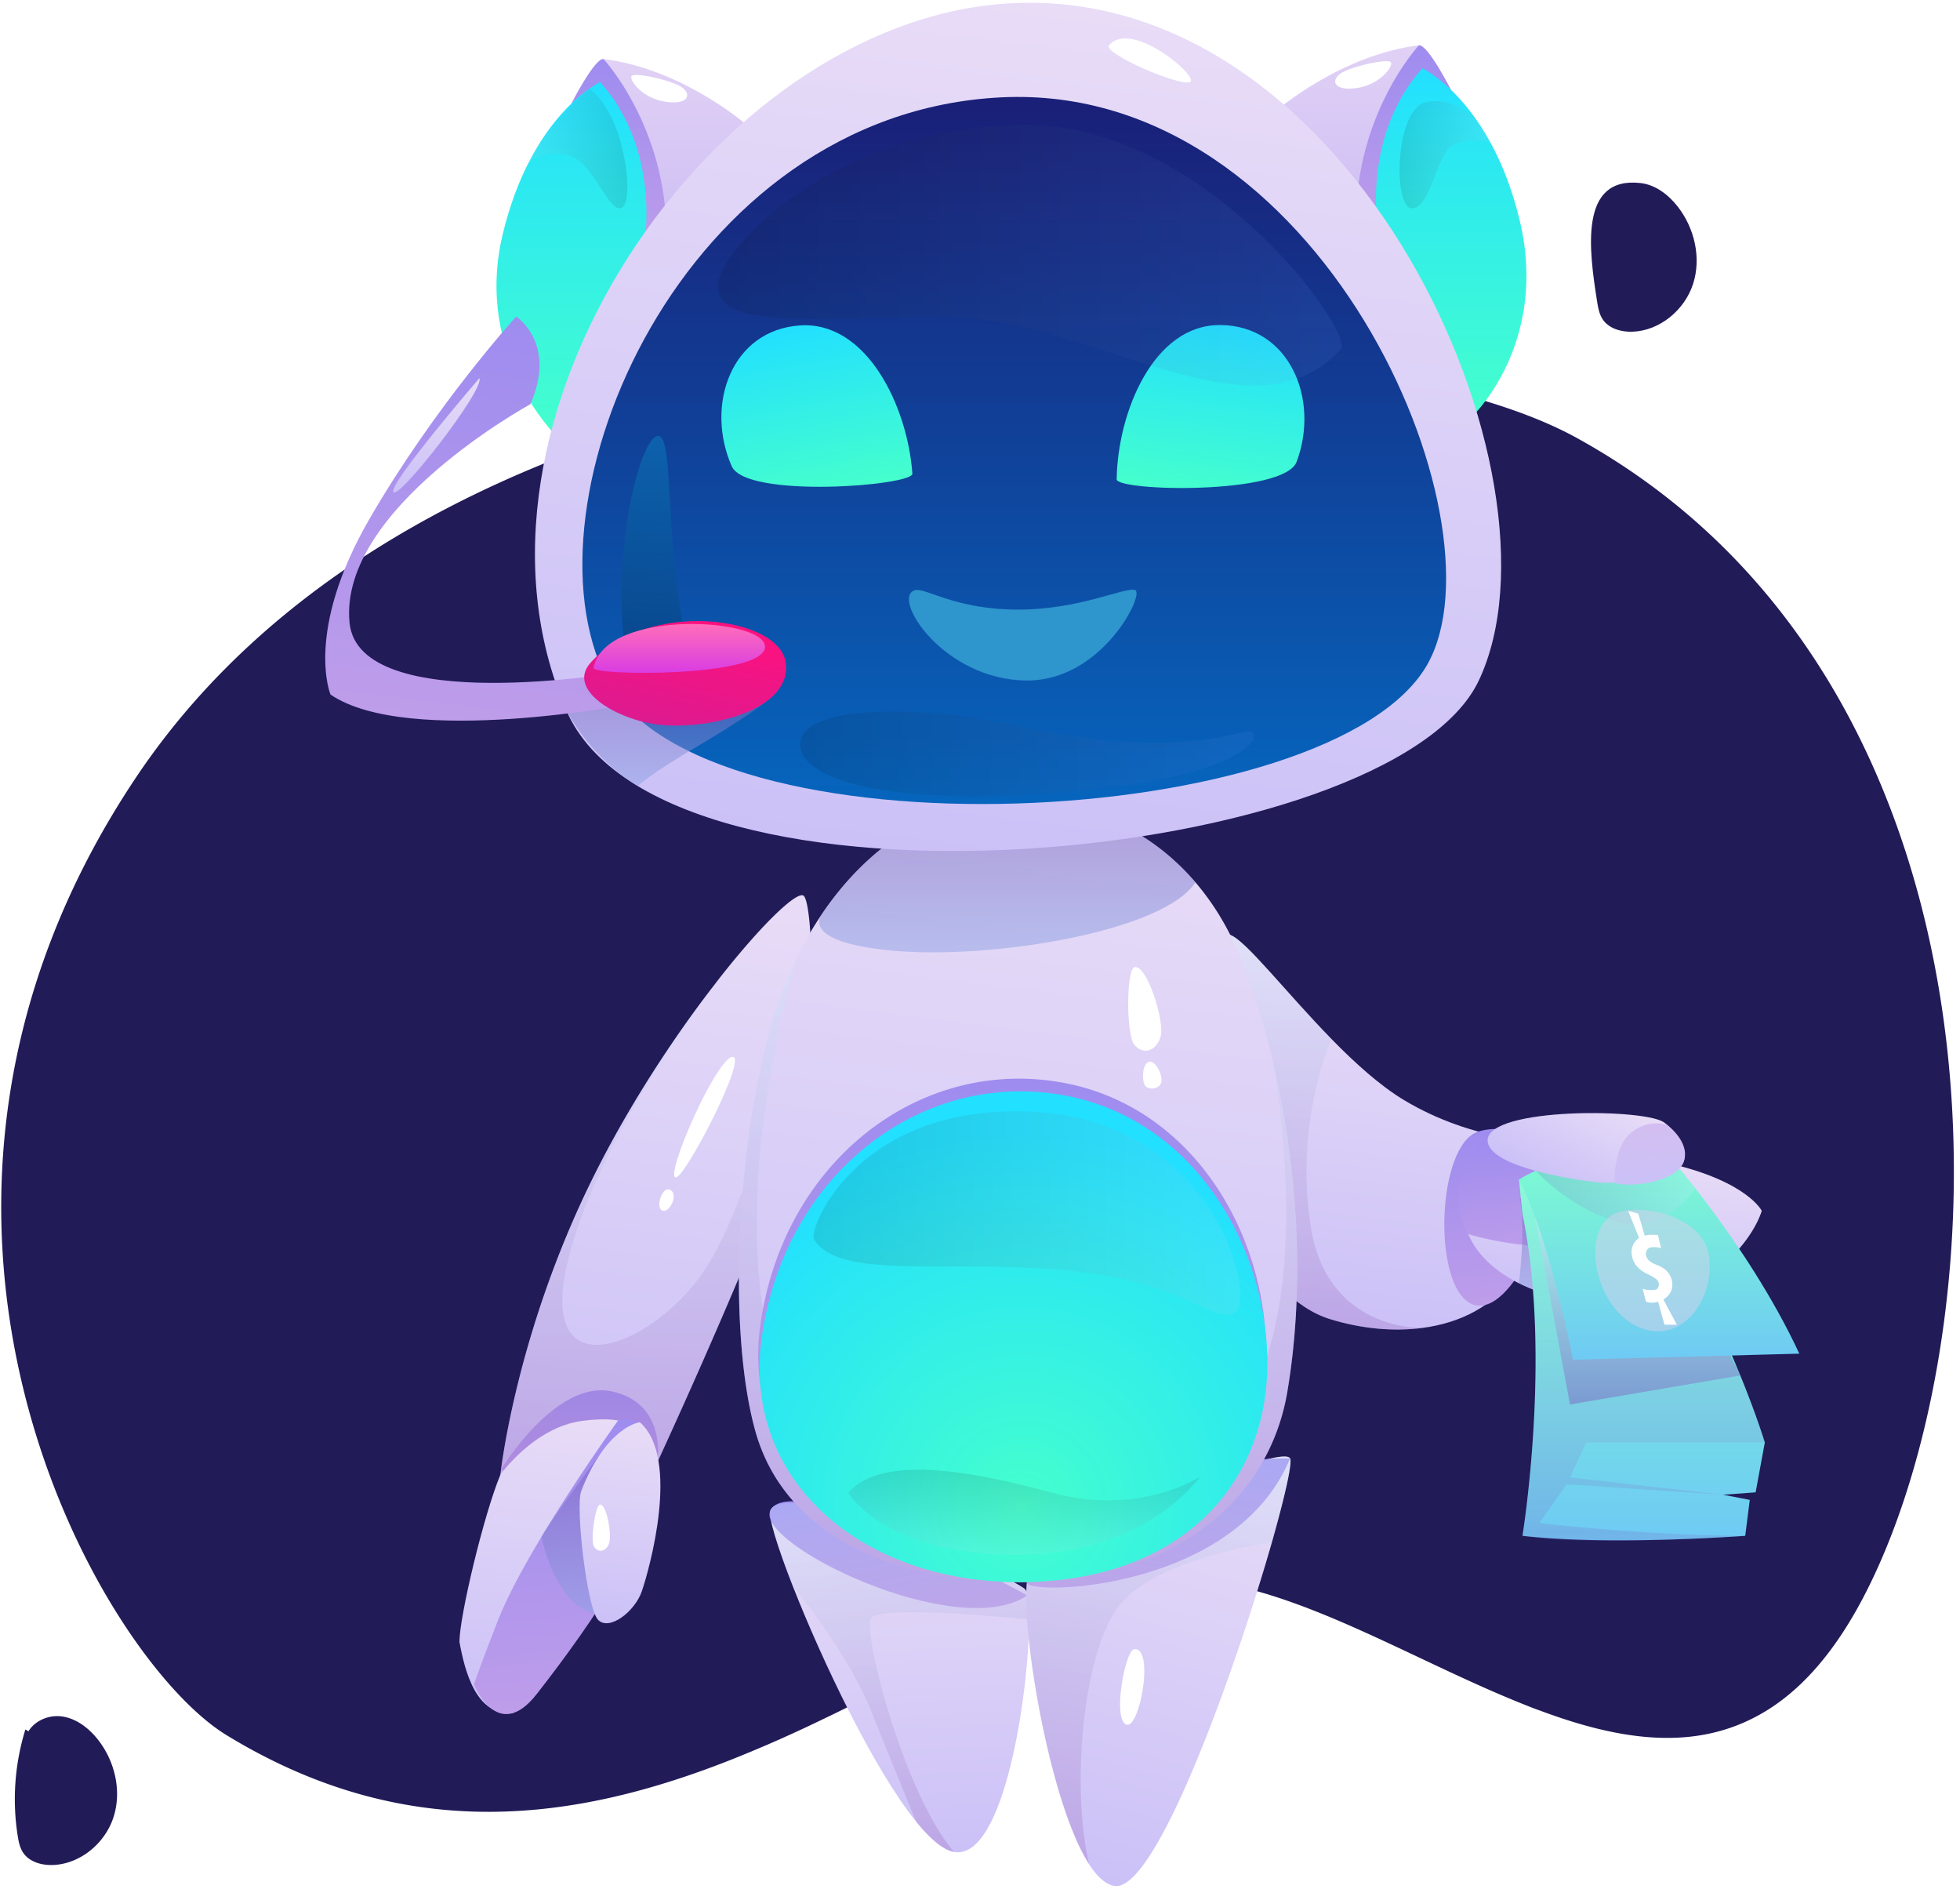
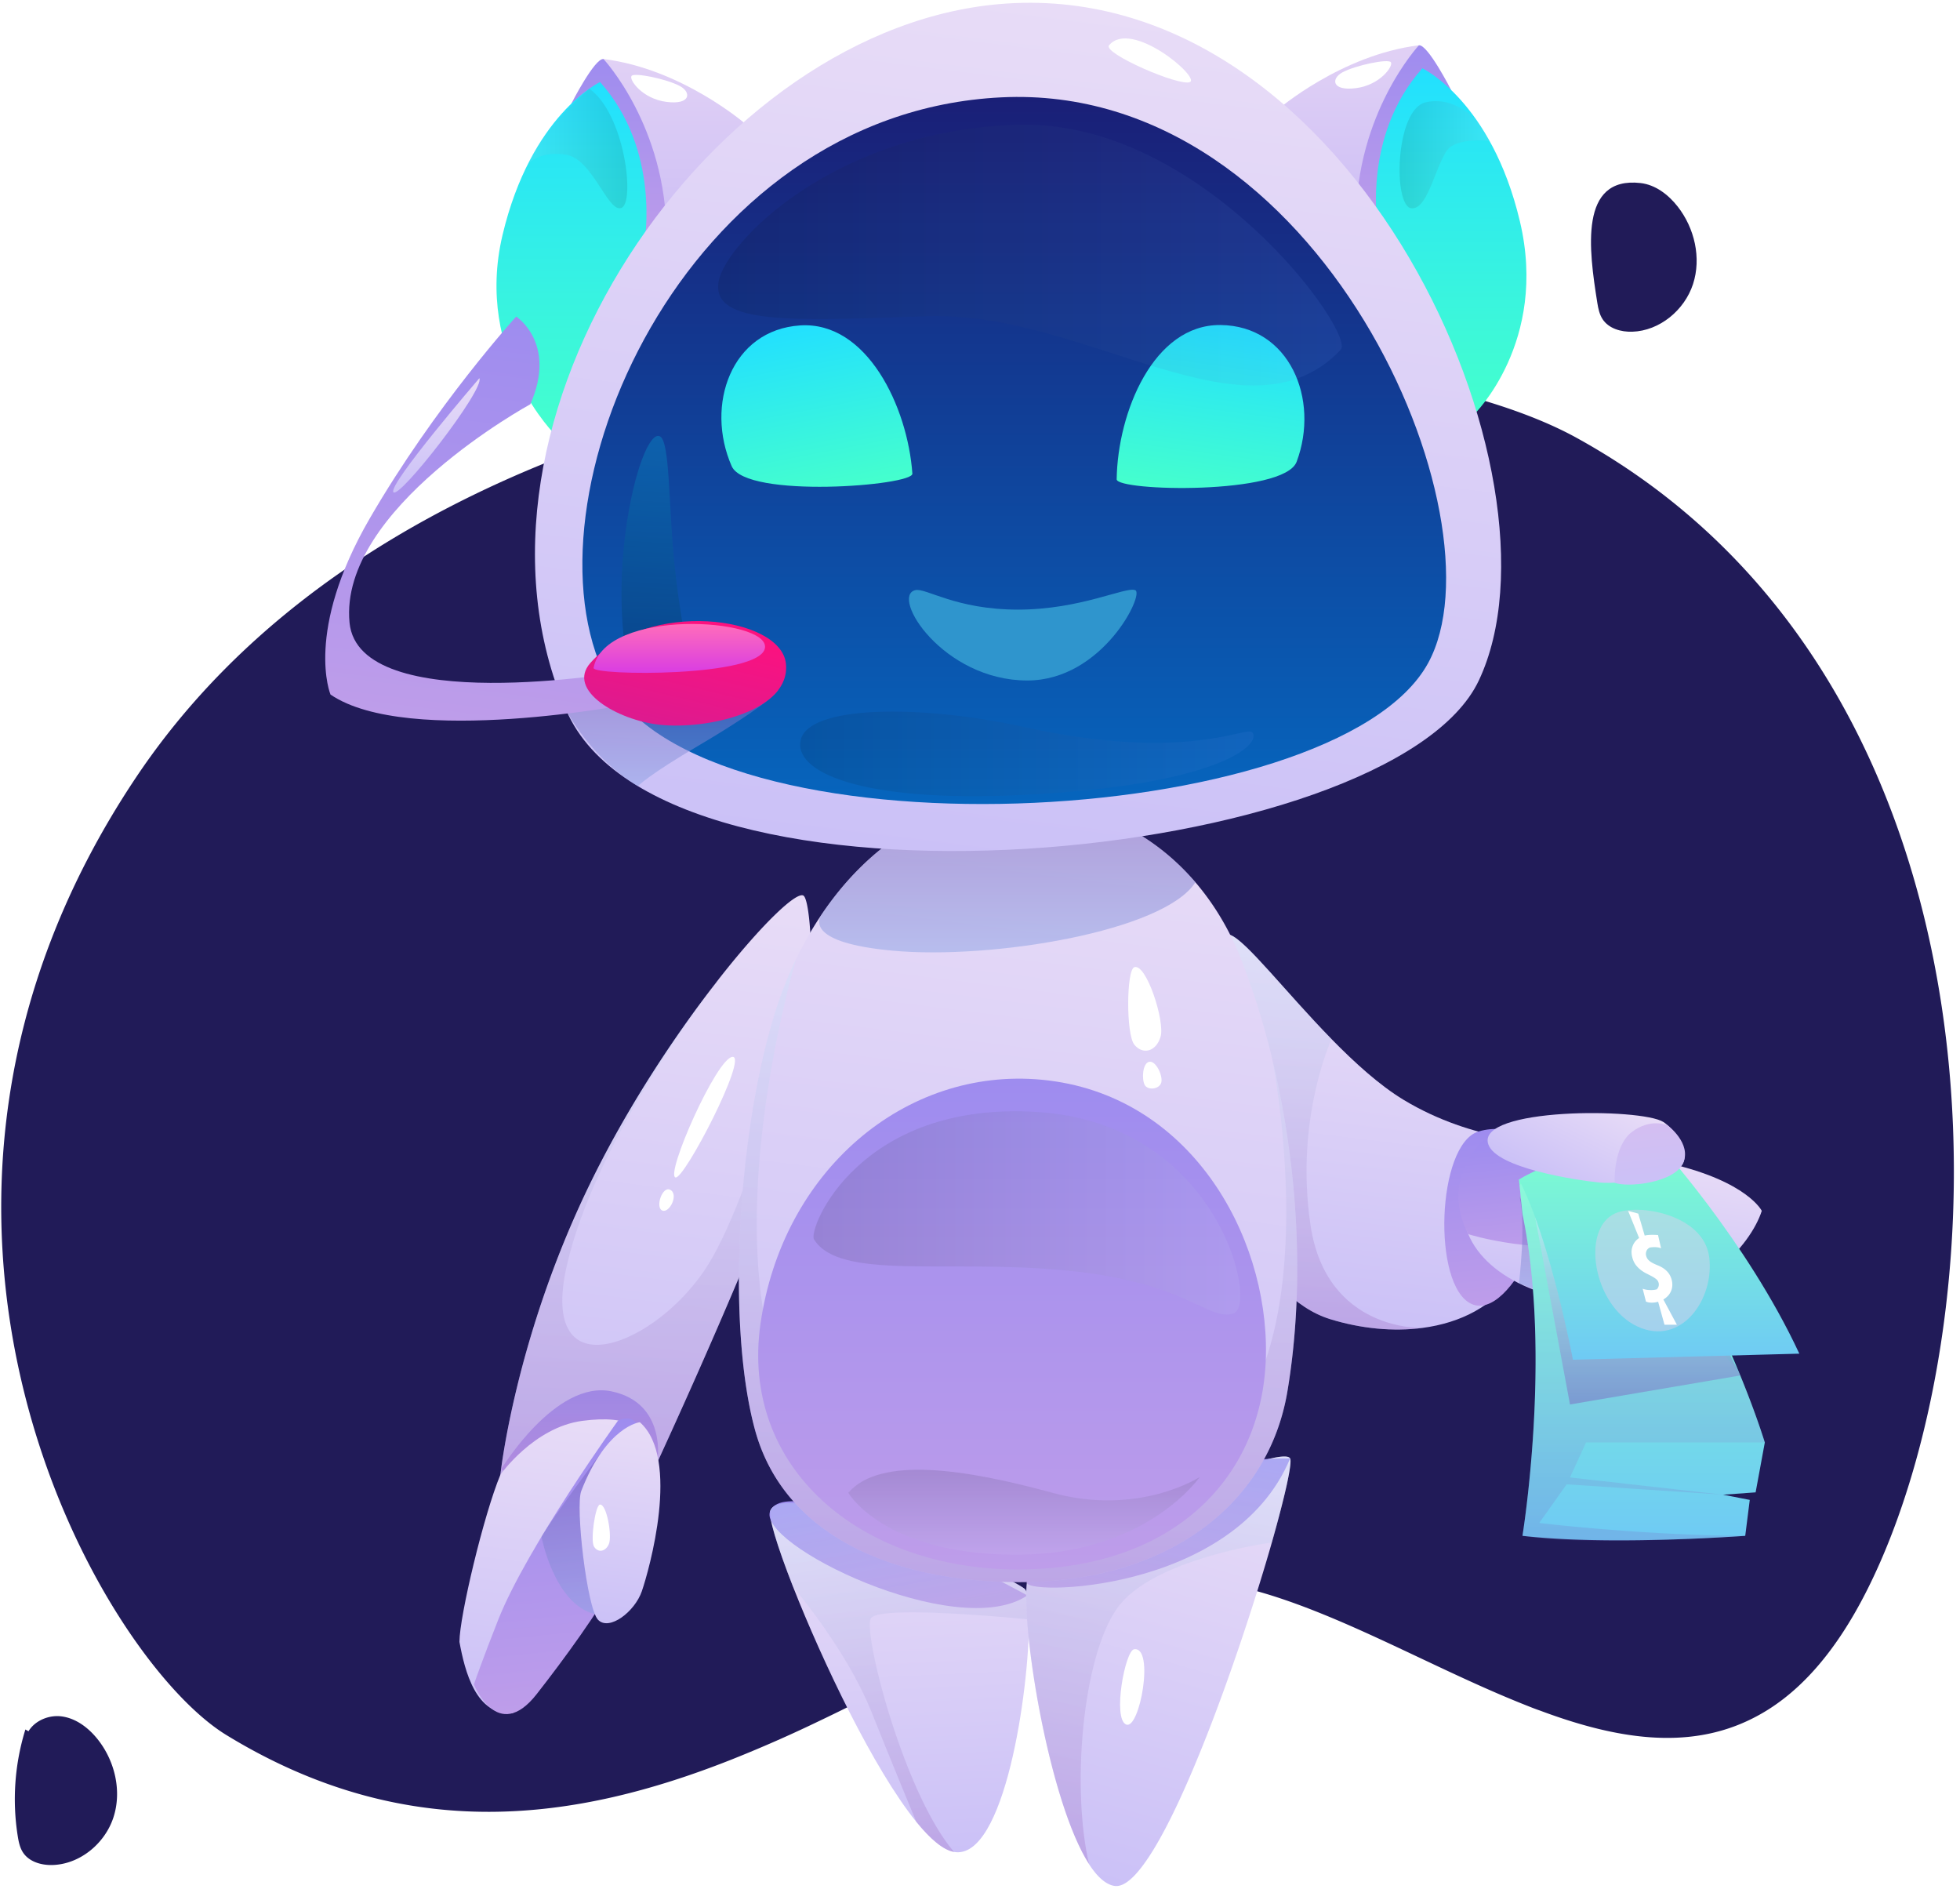
<svg xmlns="http://www.w3.org/2000/svg" preserveAspectRatio="xMidYMid meet" data-bbox="0.121 0.273 192.276 185.411" viewBox="0 0 193 186" height="186" width="193" data-type="ugc" role="presentation" aria-hidden="true" aria-labelledby="svgcid-4xvjyajccj82">
  <title id="svgcid-4xvjyajccj82" />
  <g>
    <path fill="#211B58" d="M183.844 156.556c-3.335 6.62-7.155 10.574-11.301 12.639-6.369 3.201-13.525 1.973-20.922-.794-.226-.075-.443-.159-.669-.243a110.196 110.196 0 0 1-3.034-1.237c-11.61-4.94-23.597-12.379-33.962-11.376-4.739.46-9.905 2.424-15.447 5.015-4.957 2.324-10.23 5.157-15.773 7.874-.986.485-1.98.961-2.984 1.438a131.905 131.905 0 0 1-7.849 3.41c-14.987 5.901-31.68 8.509-49.626-2.474-12.521-7.665-37.648-51.206-8.91-94.229C45.298 28.76 130.566 29.51 155.241 43.102c43.674 24.057 42.454 85.979 28.603 113.454z" />
    <path fill="#211B58" d="M157.286 29.81c.09.563.208 1.14.521 1.617.606.923 1.816 1.266 2.919 1.231 2.699-.086 5.149-2.123 5.985-4.69.836-2.569.154-5.508-1.512-7.634-.915-1.168-2.189-2.149-3.663-2.314-6.065-.679-5.083 6.571-4.25 11.79z" />
    <path fill="#211B58" d="M2.5 170.27a23.194 23.194 0 0 0-.753 10.495c.09.564.207 1.14.52 1.617.606.923 1.816 1.266 2.919 1.231 2.699-.086 5.15-2.123 5.985-4.691.836-2.568.154-5.507-1.512-7.633-.915-1.168-2.189-2.149-3.663-2.315-1.474-.165-3.112.7-3.465 2.141.278.384.988.282 1.147-.165l-1.179-.68z" />
    <path fill="url(&quot;#svgcid--5w3r2zscrl1a&quot;)" d="M152.241 112.417s0 8.161-3.281 13.256c-1.863 2.902-5.128 4.567-8.887 5.062-2.869.379-6.018.082-9.076-.857-7.073-2.176-11.714-13.19-14.212-24.03-2.498-10.84 3.504-14.113 4.353-13.808 1.566.569 5.482 5.663 9.983 10.263 2.292 2.341 4.732 4.55 7.089 5.977 6.999 4.22 14.031 4.137 14.031 4.137z" />
    <path fill="url(&quot;#svgcid-hcngks-55a153&quot;)" d="M140.073 130.735c-2.869.379-6.018.082-9.076-.857-7.073-2.176-11.714-13.19-14.212-24.03-2.498-10.84 3.504-14.113 4.353-13.808 1.566.569 5.482 5.663 9.983 10.263 0 0-3.635 7.774-2.077 18.309 1.566 10.527 11.029 10.123 11.029 10.123z" opacity=".3" />
    <path fill="url(&quot;#svgcid-eon1yh-behat6&quot;)" d="M101.329 159.438c.02 7.042-2.43 23.743-7.38 22.889-1.07-.182-2.348-1.273-3.722-2.967-4.176-5.147-9.262-15.818-12.133-23.134-1.564-3.987-2.478-6.982-2.223-7.537 1.544-3.44 23.61 6.469 25.045 7.751.269.246.412 1.358.413 2.998z" />
    <path fill="url(&quot;#svgcid-bnhszp-o0npiz&quot;)" d="M75.871 148.692c-1.688 3.236 18.37 13.064 25.291 8.38 0 0-23.048-12.681-25.29-8.38z" />
    <path fill="url(&quot;#svgcid--b6mfvphiry3y&quot;)" d="M85.748 159.337c-.784 1.408 3.234 17.193 8.2 22.99-1.069-.182-2.347-1.273-3.721-2.967a1023.76 1023.76 0 0 1-4.361-10.688c-2.05-5.149-5.863-10.134-7.771-12.446-1.564-3.987-2.478-6.982-2.223-7.537 1.544-3.44 23.609 6.469 25.045 7.751.269.246.412 1.359.413 2.999-.001-.001-14.796-1.502-15.582-.102z" opacity=".3" />
    <path fill="url(&quot;#svgcid--r8k40bfvlng&quot;)" d="M125.237 151.859c-.173.624-.367 1.269-.564 1.939-3.04 10.195-8.339 25.033-12.325 30.105-.951 1.219-1.83 1.873-2.582 1.771a1.787 1.787 0 0 1-.589-.184c-.668-.314-1.32-1.001-1.944-1.967l.001-.008c-3.882-6.035-6.677-22.949-6.109-27.775.069-.598.193-1.013.371-1.193 3.262-3.225 24.692-12.611 25.542-10.958.224.444-.51 3.725-1.801 8.27z" />
    <path fill="url(&quot;#svgcid-hjpn3zf93x6&quot;)" d="M101.127 155.736c-.823 1.366 20.324 1.264 25.91-12.146 0 0-18.157-.72-25.91 12.146z" />
    <path fill="#FFFFFF" d="M111.675 162.372c-.883.127-2.136 6.813-.791 7.406 1.345.593 2.831-7.699.791-7.406z" />
    <path fill="url(&quot;#svgcid-5am1nm30o63c&quot;)" d="M125.237 151.859s-11.804 1.563-15.252 6.503c-3.447 4.932-4.47 17.789-2.75 25.153-3.882-6.035-6.677-22.949-6.109-27.775.069-.598.193-1.013.371-1.193 3.262-3.225 24.692-12.611 25.542-10.958.223.444-.511 3.725-1.802 8.27z" opacity=".3" />
    <path fill="url(&quot;#svgcid-w873ost4ca93&quot;)" d="M79.884 95.35c-.025 6.026-.866 14.74-3.603 21.78-4.526 11.657-11.327 26.33-11.533 26.792l-.008.008c-4.155 2.531-9.126 2.399-12.29 1.937-1.922-.28-3.175-.684-3.175-.684s1.41-13.355 8.747-28.482c3.685-7.601 8.384-14.674 12.431-19.884.025-.025.041-.049.058-.074.041-.066.1-.132.148-.198.033-.041.058-.074.082-.107a.373.373 0 0 0 .074-.099l.107-.132c.008-.008.016-.016.016-.025l.016-.016c4.114-5.218 7.452-8.384 8.153-7.996.422.231.793 3.083.777 7.18z" />
    <path fill="url(&quot;#svgcid--gct3e9qgl1yp&quot;)" d="M49.337 144.661s5.351-8.827 10.87-7.681c5.52 1.146 4.53 6.951 4.53 6.951s-7.057 5.105-15.4.73z" />
    <path fill="url(&quot;#svgcid-9ht78l-7tfqrr&quot;)" d="M79.884 95.35c-.025 6.026-.866 14.74-3.603 21.78-4.526 11.657-11.327 26.33-11.533 26.792l-.008.008-12.29 1.937c-1.922-.28-3.175-.684-3.175-.684s1.41-13.355 8.747-28.482c3.685-7.601 8.384-14.674 12.431-19.884-2.316 3.058-12.01 16.372-14.616 27.682-2.968 12.868 9.002 7.914 13.9 0 4.887-7.914 9.998-29.149 9.998-29.149h.15z" opacity=".3" />
    <path fill="#FFFFFF" d="M66.507 115.92c-.975-.366 4.061-11.767 5.623-11.871 1.562-.104-4.79 12.183-5.623 11.871z" />
    <path fill="#FFFFFF" d="M65.997 117.136c-.769-.407-1.495 1.726-.792 2.038.703.312 1.662-1.577.792-2.038z" />
    <path fill="url(&quot;#svgcid--i9dxr1yq7bzh&quot;)" d="M125.81 10.794s6.255-5.396 13.909-6.334c0 0 2.344 1.146 5.051 9.58 2.707 8.435-2.291 25.095-2.291 25.095L125.81 10.794z" />
    <path fill="url(&quot;#svgcid-9vxxok-f44zre&quot;)" d="M139.719 4.46s-6.195 6.638-6.195 17.338l2.395 1.51 6.977-14.441c.001 0-2.314-4.533-3.177-4.407z" />
    <path fill="url(&quot;#svgcid--nwx8yf20sfn1&quot;)" d="M135.693 22.579s-1.647-9.137 4.366-15.854c0 0 6.794 3.202 9.606 15.073 2.812 11.871-4.507 18.997-4.507 18.997l-9.465-18.216z" />
    <path fill="#FFFFFF" d="M132.197 7.12c-1.156.624-1.063 1.87 1.329 1.558 2.393-.312 3.695-2.187 3.434-2.551-.259-.365-3.466.293-4.763.993z" />
    <path fill="url(&quot;#svgcid-dkdrks8ilzp&quot;)" d="M73.336 12.146S67.081 6.75 59.427 5.812c0 0-2.344 1.145-5.05 9.58-2.708 8.435 2.29 25.095 2.29 25.095l16.67-28.341z" />
    <path fill="url(&quot;#svgcid--d18zhg-lfob85&quot;)" d="M59.427 5.813s6.195 6.638 6.195 17.338l-2.395 1.51L56.25 10.22c-.001-.001 2.315-4.534 3.177-4.407z" />
    <path fill="url(&quot;#svgcid--8ru6ci-82c0ex&quot;)" d="M63.453 23.931s1.647-9.137-4.366-15.854c0 0-6.794 3.202-9.606 15.073-2.81 11.871 5.292 19.766 5.292 19.766l8.68-18.985z" />
    <path fill="#FFFFFF" d="M66.949 8.472c1.156.624 1.063 1.87-1.329 1.558-2.393-.312-3.695-2.187-3.434-2.551.259-.365 3.466.293 4.763.993z" />
    <path fill="url(&quot;#svgcid-5g7tyt916x4n&quot;)" d="M126.763 137.024c-1.904 11.244-11.97 18.738-26.404 18.738-12.563 0-23.206-4.682-26.017-14.995-2.81-10.305-1.723-29.364 2.028-41.235a38.532 38.532 0 0 1 2.02-5.103l.008-.016a34.969 34.969 0 0 1 2.374-4.18c.008-.008.008-.016.008-.016 4.583-6.9 11.294-11.409 18.878-11.409 7.897 0 13.94 3.248 18.054 8.054 1.912 2.234 3.413 4.806 4.484 7.543a75.157 75.157 0 0 1 3.1 9.934c0 .025.008.058.016.099 2.597 10.781 3.149 22.545 1.451 32.586z" />
    <path fill="url(&quot;#svgcid--htrpog-v58h66&quot;)" d="M126.763 137.024c-1.904 11.244-11.97 18.738-26.404 18.738-12.563 0-23.206-4.682-26.017-14.995-2.81-10.305-1.723-29.364 2.028-41.235a38.532 38.532 0 0 1 2.02-5.103l.008-.016s-7.6 25.201-1.525 41.251c6.076 16.05 34.384 15.712 43.963 5.045 9.117-10.148 4.905-33.989 4.476-36.272 2.597 10.782 3.149 22.546 1.451 32.587z" opacity=".3" />
    <path fill="url(&quot;#svgcid-vy4d1z-e2q07o&quot;)" d="M74.882 130.352c2.148-15.09 14.253-25.319 27.698-24.05 14.493 1.368 22.284 15.203 22.076 27.074-.208 11.871-8.885 21.138-24.435 21.138-15.55 0-27.348-10.05-25.339-24.162z" />
-     <path fill="url(&quot;#svgcid--9jj79ic9lbsc&quot;)" d="M75.018 131.601c2.148-15.09 14.253-25.319 27.699-24.05 14.493 1.368 22.284 15.203 22.076 27.074-.208 11.871-8.885 21.138-24.435 21.138-15.552.001-27.35-10.049-25.34-24.162z" />
    <path fill="url(&quot;#svgcid--ijyx0r5agpde&quot;)" d="M117.712 86.861c-3.075 4.823-20 7.63-29.782 6.737-8.516-.777-7.224-3.077-7.158-3.365.008-.008.008-.016.008-.016 4.583-6.9 11.294-11.409 18.878-11.409 7.898-.001 13.94 3.247 18.054 8.053z" opacity=".5" />
    <path fill="#FFFFFF" d="M111.696 95.221c-.786.26-.824 6.604 0 7.626.824 1.022 2.146.708 2.587-.786.44-1.494-1.397-7.233-2.587-6.84z" />
    <path fill="#FFFFFF" d="M113.149 104.537c-.656.156-.732 1.729-.429 2.28.303.55 1.444.432 1.629-.236.185-.668-.539-2.201-1.2-2.044z" />
    <path fill="url(&quot;#svgcid-1bcecza2c3ot&quot;)" d="M83.53 146.97s3.473 6.048 16.41 6.099c12.935.05 18.196-7.654 18.196-7.654s-5.968 3.89-14.503 1.555c-8.535-2.336-16.976-3.649-20.104 0z" opacity=".1" />
    <path fill="url(&quot;#svgcid--b5srh9w1xw3a&quot;)" d="M80.158 122.025c2.555 4.076 13.069 1.906 24.917 3.061s13.869 5.011 16.368 4.23c2.499-.781-1.449-18.616-19.151-19.826-17.702-1.21-22.77 11.522-22.134 12.535z" opacity=".1" />
    <path fill="url(&quot;#svgcid--7d9alr-xmk86x&quot;)" d="M55.763 69.94c9.58 22.101 81.289 15.21 89.857-2.946C154.992 47.136 133.444-1.94 99.081.351 70.051 2.286 43.448 41.529 55.763 69.94z" />
    <path fill="url(&quot;#svgcid-vmd1bcge3nq5&quot;)" d="M59.72 66.822c9.163 18.128 71.757 15.134 80.901-1.532 7.765-14.152-10.574-57.242-42.02-55.706-31.446 1.535-47.676 39.84-38.88 57.238z" />
    <path fill="url(&quot;#svgcid--z1oc1fya0u13&quot;)" d="M127.681 45.457c-1.234 3.304-17.741 2.915-17.723 1.729.097-6.595 3.626-15.246 10.215-15.187 6.805.061 9.805 7.309 7.508 13.458z" />
    <path fill="url(&quot;#svgcid--1h4em3f6fjbk&quot;)" d="M72.05 45.896c1.416 3.23 17.875 1.918 17.791.734-.466-6.579-4.473-15.02-11.049-14.592-6.79.442-9.38 7.847-6.743 13.858z" />
    <path fill="#2F95CD" d="M90.126 58.101c-2.484.598 2.707 8.894 11.038 8.894 7.393 0 11.558-8.52 10.621-8.894-.937-.374-5.373 1.917-11.538 1.917-6.164 0-9.08-2.168-10.12-1.917z" />
    <path fill="url(&quot;#svgcid-1jyih8-2enwb8&quot;)" d="M49.275 145.183s3.301-4.673 8.07-5.298c4.77-.625 6.48.697 7.395 4.045.915 3.348-5.85 15.541-14.253 24.731-3.625.301-4.72-4.154-5.246-7.013.001-2.505 2.396-12.535 4.034-16.465z" />
    <path fill="url(&quot;#svgcid-hsvcd-a4chj7&quot;)" d="M60.862 139.853s-8.952 12.426-11.79 19.582c-1.53 3.86-2.407 6.395-2.407 6.395s2.325 5.889 6.182.959c5.462-6.981 12.785-17.478 11.454-22.531-1.126-4.278-1.88-5.087-3.439-4.405z" />
    <path fill="url(&quot;#svgcid--ah3j6m338rj1&quot;)" d="M145.575 111.401c-4.1 1.279-4.581 15.199-.677 16.974 3.905 1.775 9.372-10.411 7.341-15.955 0 0-3.645-1.961-6.664-1.019z" />
    <path fill="url(&quot;#svgcid--fvu4s9y02o5s&quot;)" d="M145.939 113.02s-2.916 2.891-1.666 7.589 7.497 7.865 15.307 7.766c7.81-.1 12.808-5.737 13.901-9.166 0 0-1.406-2.882-9.059-4.656-5.203-1.205-12.183-2.133-12.183-2.133s-3.626-.536-6.3.6z" />
    <path fill="url(&quot;#svgcid--i7dtpwrjpbz&quot;)" d="M144.58 121.504s6.878 2.241 15.001.784c8.122-1.458 5.646-7.263 5.646-7.263s-3.98-1.999-7.625-2.731c-3.645-.731-11.546 0-11.546 0s-4.321 3.742-1.476 9.21z" />
    <path fill="url(&quot;#svgcid--i3yvx6-t9crxn&quot;)" d="M149.57 126.342s.726-5.789.058-8.566c0 0 2.299 6.033 2.611 9.619l-2.669-1.053z" opacity=".5" />
    <path fill="url(&quot;#svgcid-woltik-90m9z9&quot;)" d="M172.875 146.925l-3.207.231 2.63.511-.445 3.536s-.058.008-.173.016c-.041 0-.082 0-.132.008a208.8 208.8 0 0 1-3.982.223c-4.625.214-12.093.396-17.65-.247 0 0 2.91-17.798 0-31.68l-.289-2.861-.058-.536 11.483-1.237s5.985 9.95 10.313 20.527c.899 2.201 1.731 4.427 2.415 6.595l-.905 4.914z" />
    <path fill="url(&quot;#svgcid-879vz57zxzr9&quot;)" d="M171.366 135.417l-16.77 2.854-3.429-18.424 14.414 5.24c.001 0 5.123 8.671 5.785 10.33z" opacity=".5" />
    <path fill="url(&quot;#svgcid--iiu6mp-64ulba&quot;)" d="M151.565 149.942s10.379 1.228 20.288 1.261c0 0-.058.008-.173.016-.041 0-.082 0-.132.008a208.8 208.8 0 0 1-3.982.223c-5.045.247-13.28.495-17.65-.247 0 0 2.91-17.798 0-31.68l-.289-2.861.997-.626 19.117 17.237 1.624 2.143c.899 2.201 1.731 4.427 2.415 6.595h-17.6l-1.585 3.444 15.072 1.7-15.399-1.022-2.703 3.809z" opacity=".2" />
    <path fill="url(&quot;#svgcid-y01yrd-qjrta0&quot;)" d="M149.572 116.131s4.543-3.032 13.625-3.632c0 0 8.775 9.58 13.982 20.771l-22.295.597c-.001 0-2.206-11.788-5.312-17.736z" />
-     <path fill="url(&quot;#svgcid--yljy1h-970r8v&quot;)" d="M151.208 115.266s3.608 3.924 8.294 5.069 7.429-3.35 7.429-3.35l-1.624-2.065-14.099.346z" opacity=".2" />
    <path fill="url(&quot;#svgcid-31aiqi-tizz19&quot;)" d="M146.544 112.638c-1.173-3.615 15.09-3.568 17.252-2.174.963.62 2.599 2.761 1.925 4.07-.673 1.31-6.017 2.105-8.254 1.883-2.237-.223-10.153-1.405-10.923-3.779z" />
    <path fill="url(&quot;#svgcid-34gb2j-4hk6bp&quot;)" d="M158.991 116.438s-.165-3.559 1.683-4.979c1.849-1.42 3.531-.675 3.531-.675s2.424 1.802 1.516 3.75c-.908 1.948-5.524 2.408-6.73 1.904z" />
    <path fill="#D9D2EC" d="M159.031 119.466c-3.4 1.559-2.137 9.103 2.194 11.123 4.331 2.02 7.64-2.708 7.073-6.868-.567-4.161-6.997-5.295-9.267-4.255z" opacity=".5" />
    <path fill="#FFFFFF" d="M161.952 121.646c.175-.044.375-.068.597-.073a7.37 7.37 0 0 1 .716.019l.301 1.305a1.452 1.452 0 0 0-.391-.1 2.684 2.684 0 0 0-.712.023.625.625 0 0 0-.332.333.72.72 0 0 0-.023.523.877.877 0 0 0 .258.416c.117.105.253.195.402.271.15.076.314.149.49.22.176.071.346.159.512.266.164.107.319.241.461.402a1.939 1.939 0 0 1 .439 1.331 1.611 1.611 0 0 1-.145.576c-.08.171-.187.322-.316.453-.13.133-.271.24-.419.324l1.333 2.489h-1.221l-.628-2.267a2.124 2.124 0 0 1-.815.082 1.187 1.187 0 0 1-.383-.097l-.322-1.266c.177.065.349.104.515.119.167.014.314.018.441.01.15-.008.292-.029.427-.065a.652.652 0 0 0 .172-.686.663.663 0 0 0-.237-.333 2.71 2.71 0 0 0-.419-.27 24.16 24.16 0 0 0-.525-.27 3.436 3.436 0 0 1-.546-.341 2.73 2.73 0 0 1-.483-.473 2.02 2.02 0 0 1-.34-.675c-.132-.432-.135-.823-.01-1.174.124-.352.341-.63.654-.833l-1.085-2.677 1 .275.634 2.163z" />
    <path fill="#FFFFFF" d="M109.208 4.458c-.654.781 6.951 4.083 7.966 3.62 1.015-.464-5.78-6.23-7.966-3.62z" />
    <path fill="url(&quot;#svgcid-dctyzl8veumw&quot;)" d="M70.758 27.738c-.719 4.317 7.461 3.826 20.545 3.393 15.724-.521 31.523 13.016 40.716 3.301 1.515-1.601-13.539-22.622-31.709-22.151-18.17.471-28.928 11.709-29.552 15.457z" opacity=".1" />
    <path fill="url(&quot;#svgcid--ym8wwl-czqufp&quot;)" d="M78.86 72.794c-.832 3.129 5.715 6.259 21.813 5.47 19.462-.953 23.594-5.03 22.638-6.16-.575-.678-6.405 2.994-22.388-.51-10.556-2.313-21.19-2.092-22.064 1.2z" opacity=".1" />
    <path fill="url(&quot;#svgcid-qqglsgxvz3c6&quot;)" d="M61.466 63.066s-.675-4.536.122-10.626 2.434-10.025 3.408-9.472c.974.552.823 6.517 1.4 12.395.447 4.573 1.326 8.866 1.326 8.866s-4.208 4.023-6.256-1.163z" opacity=".2" />
    <path fill="url(&quot;#svgcid--uxnsmn5x9vos&quot;)" d="M62.81 77.394s.967-1.047 6.162-4.1c3.484-2.048 7.14-4.47 7.658-5.356.772-2.091-14.907-.858-14.907-.858l-5.96 2.859s2.37 4.683 7.047 7.455z" opacity=".5" />
    <path fill="url(&quot;#svgcid-7p39ur-49fdz4&quot;)" d="M50.83 31.166s4.044 2.604 1.392 8.633c0 0-18.897 10.292-17.803 21.507.912 9.359 27.022 4.827 27.022 4.827l.937 3.124s-22.18 4.339-29.833-.876c0 0-2.603-6.181 3.853-17.323C42.853 39.916 50.83 31.166 50.83 31.166z" />
    <path fill="url(&quot;#svgcid-4le949-3eazg3&quot;)" d="M58.136 65.266c-2.379 2.692 2.67 5.636 6.821 6.088 4.658.507 12.931-1.336 12.431-6.027-.5-4.692-13.675-6.371-19.252-.061z" />
    <path fill="url(&quot;#svgcid-h90j5o4gshn&quot;)" d="M58.45 65.761c-.14.767 16.486.951 16.876-1.987.39-2.938-15.782-3.948-16.876 1.987z" />
    <path fill="url(&quot;#svgcid-1lnr58-9o9hf1&quot;)" d="M145.575 12.084s-2.203-2.73-5.206-2.004c-3.003.726-3.202 10.186-1.406 10.421 1.796.234 2.558-5.232 3.934-6.092 1.376-.859 3.783-.526 3.783-.526l-1.105-1.799z" opacity=".1" />
    <path fill="url(&quot;#svgcid--6cr5f37bus2m&quot;)" d="M52.001 16.12s1.159-1.313 3.762-.887c2.603.426 4.104 5.768 5.436 5.232 1.332-.536.355-9.192-3.165-11.737 0-.001-4.538 3.873-6.033 7.392z" opacity=".1" />
    <path fill="url(&quot;#svgcid--dgii3c-2shbht&quot;)" d="M53.318 151.299s1.25 6.627 5.257 7.616l.635-15.913c0 .001-4.692 6.251-5.892 8.297z" opacity=".5" />
    <path fill="url(&quot;#svgcid--k6jgrqspemjq&quot;)" d="M57.238 146.784c-.599 1.535.558 11.553 1.651 12.687 1.093 1.134 3.613-.784 4.313-2.814.7-2.031 3.849-13.093-.199-16.638.001 0-3.266.361-5.765 6.765z" />
    <path fill="#FFFFFF" d="M59.064 148.13c-.445.081-.944 3.515-.574 4.131.37.616 1.11.545 1.46-.231.352-.776-.212-4.023-.886-3.9z" />
    <path fill="url(&quot;#svgcid-u5x6a9ghr048&quot;)" d="M47.201 37.236s-9.036 10.495-8.463 11.223c.572.729 9.033-10.163 8.463-11.223z" />
    <defs fill="none">
      <linearGradient gradientUnits="userSpaceOnUse" y2="93.881" x2="135.855" y1="130.268" x1="131.285" id="svgcid--5w3r2zscrl1a">
        <stop stop-color="#CBC1F7" />
        <stop stop-color="#E8DCF7" offset="1" />
      </linearGradient>
      <linearGradient gradientUnits="userSpaceOnUse" y2="92.02" x2="128.127" y1="130.895" x1="128.127" id="svgcid-hcngks-55a153">
        <stop stop-color="#9D68C2" />
        <stop stop-color="#CCEDFF" offset="1" />
      </linearGradient>
      <linearGradient gradientUnits="userSpaceOnUse" y2="147.462" x2="88.272" y1="182.568" x1="89.934" id="svgcid-eon1yh-behat6">
        <stop stop-color="#CBC1F7" />
        <stop stop-color="#E8DCF7" offset="1" />
      </linearGradient>
      <linearGradient gradientUnits="userSpaceOnUse" y2="146.119" x2="87.245" y1="159.659" x1="89.601" id="svgcid-bnhszp-o0npiz">
        <stop stop-color="#BE9DEA" />
        <stop stop-color="#9E8CEF" offset="1" />
      </linearGradient>
      <linearGradient gradientUnits="userSpaceOnUse" y2="146.227" x2="87.298" y1="182.39" x1="93.589" id="svgcid--b6mfvphiry3y">
        <stop stop-color="#9D68C2" />
        <stop stop-color="#CCEDFF" offset="1" />
      </linearGradient>
      <linearGradient gradientUnits="userSpaceOnUse" y2="140.589" x2="116.96" y1="184.143" x1="104.386" id="svgcid--r8k40bfvlng">
        <stop stop-color="#CBC1F7" />
        <stop stop-color="#E8DCF7" offset="1" />
      </linearGradient>
      <linearGradient gradientUnits="userSpaceOnUse" y2="141.746" x2="115.322" y1="157.893" x1="112.78" id="svgcid-hjpn3zf93x6">
        <stop stop-color="#BE9DEA" />
        <stop stop-color="#9E8CEF" offset="1" />
      </linearGradient>
      <linearGradient gradientUnits="userSpaceOnUse" y2="141.633" x2="115.409" y1="183.758" x1="108.778" id="svgcid-5am1nm30o63c">
        <stop stop-color="#9D68C2" />
        <stop stop-color="#CCEDFF" offset="1" />
      </linearGradient>
      <linearGradient gradientUnits="userSpaceOnUse" y2="86.889" x2="69.046" y1="147.009" x1="61.495" id="svgcid-w873ost4ca93">
        <stop stop-color="#CBC1F7" />
        <stop stop-color="#E8DCF7" offset="1" />
      </linearGradient>
      <linearGradient gradientUnits="userSpaceOnUse" y2="136.877" x2="57.072" y1="146.433" x1="57.072" id="svgcid--gct3e9qgl1yp">
        <stop stop-color="#BE9DEA" />
        <stop stop-color="#9E8CEF" offset="1" />
      </linearGradient>
      <linearGradient gradientUnits="userSpaceOnUse" y2="95.35" x2="64.58" y1="145.867" x1="64.58" id="svgcid-9ht78l-7tfqrr">
        <stop stop-color="#9D68C2" />
        <stop stop-color="#CCEDFF" offset="1" />
      </linearGradient>
      <linearGradient gradientUnits="userSpaceOnUse" y2="4.46" x2="135.693" y1="39.136" x1="135.693" id="svgcid--i9dxr1yq7bzh">
        <stop stop-color="#B9ACF4" />
        <stop stop-color="#E1D1F5" offset="1" />
      </linearGradient>
      <linearGradient gradientUnits="userSpaceOnUse" y2="4.458" x2="138.211" y1="23.308" x1="138.211" id="svgcid-9vxxok-f44zre">
        <stop stop-color="#BE9DEA" />
        <stop stop-color="#9E8CEF" offset="1" />
      </linearGradient>
      <linearGradient gradientUnits="userSpaceOnUse" y2="6.725" x2="142.897" y1="40.795" x1="142.897" id="svgcid--nwx8yf20sfn1">
        <stop stop-color="#45FFCD" />
        <stop stop-color="#22E0FF" offset="1" />
      </linearGradient>
      <linearGradient gradientUnits="userSpaceOnUse" y2="5.813" x2="63.453" y1="40.488" x1="63.453" id="svgcid-dkdrks8ilzp">
        <stop stop-color="#B9ACF4" />
        <stop stop-color="#E1D1F5" offset="1" />
      </linearGradient>
      <linearGradient gradientUnits="userSpaceOnUse" y2="5.81" x2="60.935" y1="24.66" x1="60.935" id="svgcid--d18zhg-lfob85">
        <stop stop-color="#BE9DEA" />
        <stop stop-color="#9E8CEF" offset="1" />
      </linearGradient>
      <linearGradient gradientUnits="userSpaceOnUse" y2="8.078" x2="56.274" y1="42.916" x1="56.274" id="svgcid--8ru6ci-82c0ex">
        <stop stop-color="#45FFCD" />
        <stop stop-color="#22E0FF" offset="1" />
      </linearGradient>
      <linearGradient gradientUnits="userSpaceOnUse" y2="79.378" x2="105.932" y1="155.631" x1="96.355" id="svgcid-5g7tyt916x4n">
        <stop stop-color="#CBC1F7" />
        <stop stop-color="#E8DCF7" offset="1" />
      </linearGradient>
      <linearGradient gradientUnits="userSpaceOnUse" y2="94.412" x2="100.248" y1="155.761" x1="100.248" id="svgcid--htrpog-v58h66">
        <stop stop-color="#9D68C2" />
        <stop stop-color="#CCEDFF" offset="1" />
      </linearGradient>
      <linearGradient gradientUnits="userSpaceOnUse" y2="106.196" x2="99.66" y1="154.514" x1="99.66" id="svgcid-vy4d1z-e2q07o">
        <stop stop-color="#BE9DEA" />
        <stop stop-color="#9E8CEF" offset="1" />
      </linearGradient>
      <radialGradient gradientTransform="translate(100.628 148.265) scale(36.871)" gradientUnits="userSpaceOnUse" r="1" cy="0" cx="0" id="svgcid--9jj79ic9lbsc">
        <stop stop-color="#45FFCD" />
        <stop stop-color="#22E0FF" offset="1" />
      </radialGradient>
      <linearGradient gradientUnits="userSpaceOnUse" y2="78.807" x2="99.189" y1="93.763" x1="99.189" id="svgcid--ijyx0r5agpde">
        <stop stop-color="#8DA4E5" />
        <stop stop-color="#755CBB" offset="1" />
      </linearGradient>
      <linearGradient gradientUnits="userSpaceOnUse" y2="144.699" x2="100.833" y1="153.069" x1="100.833" id="svgcid-1bcecza2c3ot">
        <stop stop-color="#D4E2FF" />
        <stop offset="1" />
      </linearGradient>
      <linearGradient gradientUnits="userSpaceOnUse" y2="119.415" x2="122.123" y1="119.415" x1="80.106" id="svgcid--b5srh9w1xw3a">
        <stop />
        <stop stop-color="#D4E2FF" offset="1" />
      </linearGradient>
      <linearGradient gradientUnits="userSpaceOnUse" y2=".713" x2="107.043" y1="84.924" x1="96.467" id="svgcid--7d9alr-xmk86x">
        <stop stop-color="#CBC1F7" />
        <stop stop-color="#E8DCF7" offset="1" />
      </linearGradient>
      <linearGradient gradientUnits="userSpaceOnUse" y2="9.543" x2="99.872" y1="79.158" x1="99.872" id="svgcid-vmd1bcge3nq5">
        <stop stop-color="#0665BD" />
        <stop stop-color="#1A1F77" offset="1" />
      </linearGradient>
      <linearGradient gradientUnits="userSpaceOnUse" y2="32.013" x2="120.818" y1="48.705" x1="118.58" id="svgcid--z1oc1fya0u13">
        <stop stop-color="#45FFCD" />
        <stop stop-color="#22E0FF" offset="1" />
      </linearGradient>
      <linearGradient gradientUnits="userSpaceOnUse" y2="32.089" x2="78.148" y1="48.63" x1="81.318" id="svgcid--1h4em3f6fjbk">
        <stop stop-color="#45FFCD" />
        <stop stop-color="#22E0FF" offset="1" />
      </linearGradient>
      <linearGradient gradientUnits="userSpaceOnUse" y2="139.326" x2="56.76" y1="169.067" x1="53.024" id="svgcid-1jyih8-2enwb8">
        <stop stop-color="#CBC1F7" />
        <stop stop-color="#E8DCF7" offset="1" />
      </linearGradient>
      <linearGradient gradientUnits="userSpaceOnUse" y2="140.415" x2="54.021" y1="168.056" x1="56.837" id="svgcid-hsvcd-a4chj7">
        <stop stop-color="#BE9DEA" />
        <stop stop-color="#9E8CEF" offset="1" />
      </linearGradient>
      <linearGradient gradientUnits="userSpaceOnUse" y2="111.173" x2="146.737" y1="128.277" x1="148.479" id="svgcid--ah3j6m338rj1">
        <stop stop-color="#BE9DEA" />
        <stop stop-color="#9E8CEF" offset="1" />
      </linearGradient>
      <linearGradient gradientUnits="userSpaceOnUse" y2="113.315" x2="159.373" y1="128.369" x1="157.482" id="svgcid--fvu4s9y02o5s">
        <stop stop-color="#CBC1F7" />
        <stop stop-color="#E8DCF7" offset="1" />
      </linearGradient>
      <linearGradient gradientUnits="userSpaceOnUse" y2="111.485" x2="153.991" y1="122.827" x1="155.147" id="svgcid--i7dtpwrjpbz">
        <stop stop-color="#BE9DEA" />
        <stop stop-color="#9E8CEF" offset="1" />
      </linearGradient>
      <linearGradient gradientUnits="userSpaceOnUse" y2="117.776" x2="150.905" y1="127.395" x1="150.905" id="svgcid--i3yvx6-t9crxn">
        <stop stop-color="#8DA4E5" />
        <stop stop-color="#755CBB" offset="1" />
      </linearGradient>
      <linearGradient gradientUnits="userSpaceOnUse" y2="114.891" x2="161.676" y1="151.649" x1="161.676" id="svgcid-woltik-90m9z9">
        <stop stop-color="#6FCAF4" />
        <stop stop-color="#7DFFCF" offset="1" />
      </linearGradient>
      <linearGradient gradientUnits="userSpaceOnUse" y2="119.847" x2="161.267" y1="138.271" x1="161.267" id="svgcid-879vz57zxzr9">
        <stop stop-color="#755CBB" />
        <stop stop-color="#CCEDFF" offset="1" />
      </linearGradient>
      <linearGradient gradientUnits="userSpaceOnUse" y2="116.036" x2="161.705" y1="151.698" x1="161.705" id="svgcid--iiu6mp-64ulba">
        <stop stop-color="#755CBB" />
        <stop stop-color="#CCEDFF" offset="1" />
      </linearGradient>
      <linearGradient gradientUnits="userSpaceOnUse" y2="112.499" x2="163.375" y1="133.867" x1="163.375" id="svgcid-y01yrd-qjrta0">
        <stop stop-color="#6FCAF4" />
        <stop stop-color="#7DFFCF" offset="1" />
      </linearGradient>
      <linearGradient gradientUnits="userSpaceOnUse" y2="117.721" x2="166.931" y1="117.721" x1="151.208" id="svgcid--yljy1h-970r8v">
        <stop stop-color="#755CBB" />
        <stop stop-color="#CCEDFF" offset="1" />
      </linearGradient>
      <linearGradient gradientUnits="userSpaceOnUse" y2="107.956" x2="158.729" y1="117.13" x1="154.207" id="svgcid-31aiqi-tizz19">
        <stop stop-color="#CBC1F7" />
        <stop stop-color="#E8DCF7" offset="1" />
      </linearGradient>
      <linearGradient gradientUnits="userSpaceOnUse" y2="110.679" x2="162.02" y1="116.449" x1="162.607" id="svgcid-34gb2j-4hk6bp">
        <stop stop-color="#CBC1F7" />
        <stop stop-color="#D4BEF1" offset="1" />
      </linearGradient>
      <linearGradient gradientUnits="userSpaceOnUse" y2="25.112" x2="132.124" y1="25.112" x1="70.714" id="svgcid-dctyzl8veumw">
        <stop />
        <stop stop-color="#6A9BFF" offset="1" />
      </linearGradient>
      <linearGradient gradientUnits="userSpaceOnUse" y2="74.223" x2="123.439" y1="74.223" x1="78.79" id="svgcid--ym8wwl-czqufp">
        <stop />
        <stop stop-color="#6A9BFF" offset="1" />
      </linearGradient>
      <linearGradient gradientUnits="userSpaceOnUse" y2="42.974" x2="65.664" y1="65.697" x1="64.106" id="svgcid-qqglsgxvz3c6">
        <stop />
        <stop stop-color="#00E3FF" offset="1" />
      </linearGradient>
      <linearGradient gradientUnits="userSpaceOnUse" y2="66.719" x2="66.211" y1="77.394" x1="66.211" id="svgcid--uxnsmn5x9vos">
        <stop stop-color="#8DA4E5" />
        <stop stop-color="#755CBB" offset="1" />
      </linearGradient>
      <linearGradient gradientUnits="userSpaceOnUse" y2="31.266" x2="51.624" y1="71.498" x1="46.571" id="svgcid-7p39ur-49fdz4">
        <stop stop-color="#BE9DEA" />
        <stop stop-color="#9E8CEF" offset="1" />
      </linearGradient>
      <linearGradient gradientUnits="userSpaceOnUse" y2="60.697" x2="68.79" y1="71.736" x1="66.191" id="svgcid-4le949-3eazg3">
        <stop stop-color="#DD1A8F" />
        <stop stop-color="#FE117E" offset="1" />
      </linearGradient>
      <linearGradient gradientUnits="userSpaceOnUse" y2="61.429" x2="66.891" y1="66.244" x1="66.891" id="svgcid-h90j5o4gshn">
        <stop stop-color="#D93DE3" />
        <stop stop-color="#FF6DBA" offset="1" />
      </linearGradient>
      <linearGradient gradientUnits="userSpaceOnUse" y2="15.232" x2="146.68" y1="15.232" x1="137.815" id="svgcid-1lnr58-9o9hf1">
        <stop />
        <stop stop-color="#D4E2FF" offset="1" />
      </linearGradient>
      <linearGradient gradientUnits="userSpaceOnUse" y2="14.614" x2="61.77" y1="14.614" x1="52.001" id="svgcid--6cr5f37bus2m">
        <stop stop-color="#D4E2FF" />
        <stop offset="1" />
      </linearGradient>
      <linearGradient gradientUnits="userSpaceOnUse" y2="143.342" x2="55.876" y1="159.027" x1="57.474" id="svgcid--dgii3c-2shbht">
        <stop stop-color="#8DA4E5" />
        <stop stop-color="#755CBB" offset="1" />
      </linearGradient>
      <linearGradient gradientUnits="userSpaceOnUse" y2="139.898" x2="62.039" y1="159.798" x1="59.54" id="svgcid--k6jgrqspemjq">
        <stop stop-color="#CBC1F7" />
        <stop stop-color="#E8DCF7" offset="1" />
      </linearGradient>
      <linearGradient gradientUnits="userSpaceOnUse" y2="37.236" x2="42.97" y1="48.494" x1="42.97" id="svgcid-u5x6a9ghr048">
        <stop stop-color="#CBC1F7" />
        <stop stop-color="#E8DCF7" offset="1" />
      </linearGradient>
      <linearGradient gradientUnits="userSpaceOnUse" y2="93.881" x2="135.855" y1="130.268" x1="131.285" id="svgcid--5w3r2zscrl1a">
        <stop stop-color="#CBC1F7" />
        <stop stop-color="#E8DCF7" offset="1" />
      </linearGradient>
      <linearGradient gradientUnits="userSpaceOnUse" y2="92.02" x2="128.127" y1="130.895" x1="128.127" id="svgcid-hcngks-55a153">
        <stop stop-color="#9D68C2" />
        <stop stop-color="#CCEDFF" offset="1" />
      </linearGradient>
      <linearGradient gradientUnits="userSpaceOnUse" y2="147.462" x2="88.272" y1="182.568" x1="89.934" id="svgcid-eon1yh-behat6">
        <stop stop-color="#CBC1F7" />
        <stop stop-color="#E8DCF7" offset="1" />
      </linearGradient>
      <linearGradient gradientUnits="userSpaceOnUse" y2="146.119" x2="87.245" y1="159.659" x1="89.601" id="svgcid-bnhszp-o0npiz">
        <stop stop-color="#BE9DEA" />
        <stop stop-color="#9E8CEF" offset="1" />
      </linearGradient>
      <linearGradient gradientUnits="userSpaceOnUse" y2="146.227" x2="87.298" y1="182.39" x1="93.589" id="svgcid--b6mfvphiry3y">
        <stop stop-color="#9D68C2" />
        <stop stop-color="#CCEDFF" offset="1" />
      </linearGradient>
      <linearGradient gradientUnits="userSpaceOnUse" y2="140.589" x2="116.96" y1="184.143" x1="104.386" id="svgcid--r8k40bfvlng">
        <stop stop-color="#CBC1F7" />
        <stop stop-color="#E8DCF7" offset="1" />
      </linearGradient>
      <linearGradient gradientUnits="userSpaceOnUse" y2="141.746" x2="115.322" y1="157.893" x1="112.78" id="svgcid-hjpn3zf93x6">
        <stop stop-color="#BE9DEA" />
        <stop stop-color="#9E8CEF" offset="1" />
      </linearGradient>
      <linearGradient gradientUnits="userSpaceOnUse" y2="141.633" x2="115.409" y1="183.758" x1="108.778" id="svgcid-5am1nm30o63c">
        <stop stop-color="#9D68C2" />
        <stop stop-color="#CCEDFF" offset="1" />
      </linearGradient>
      <linearGradient gradientUnits="userSpaceOnUse" y2="86.889" x2="69.046" y1="147.009" x1="61.495" id="svgcid-w873ost4ca93">
        <stop stop-color="#CBC1F7" />
        <stop stop-color="#E8DCF7" offset="1" />
      </linearGradient>
      <linearGradient gradientUnits="userSpaceOnUse" y2="136.877" x2="57.072" y1="146.433" x1="57.072" id="svgcid--gct3e9qgl1yp">
        <stop stop-color="#BE9DEA" />
        <stop stop-color="#9E8CEF" offset="1" />
      </linearGradient>
      <linearGradient gradientUnits="userSpaceOnUse" y2="95.35" x2="64.58" y1="145.867" x1="64.58" id="svgcid-9ht78l-7tfqrr">
        <stop stop-color="#9D68C2" />
        <stop stop-color="#CCEDFF" offset="1" />
      </linearGradient>
      <linearGradient gradientUnits="userSpaceOnUse" y2="4.46" x2="135.693" y1="39.136" x1="135.693" id="svgcid--i9dxr1yq7bzh">
        <stop stop-color="#B9ACF4" />
        <stop stop-color="#E1D1F5" offset="1" />
      </linearGradient>
      <linearGradient gradientUnits="userSpaceOnUse" y2="4.458" x2="138.211" y1="23.308" x1="138.211" id="svgcid-9vxxok-f44zre">
        <stop stop-color="#BE9DEA" />
        <stop stop-color="#9E8CEF" offset="1" />
      </linearGradient>
      <linearGradient gradientUnits="userSpaceOnUse" y2="6.725" x2="142.897" y1="40.795" x1="142.897" id="svgcid--nwx8yf20sfn1">
        <stop stop-color="#45FFCD" />
        <stop stop-color="#22E0FF" offset="1" />
      </linearGradient>
      <linearGradient gradientUnits="userSpaceOnUse" y2="5.813" x2="63.453" y1="40.488" x1="63.453" id="svgcid-dkdrks8ilzp">
        <stop stop-color="#B9ACF4" />
        <stop stop-color="#E1D1F5" offset="1" />
      </linearGradient>
      <linearGradient gradientUnits="userSpaceOnUse" y2="5.81" x2="60.935" y1="24.66" x1="60.935" id="svgcid--d18zhg-lfob85">
        <stop stop-color="#BE9DEA" />
        <stop stop-color="#9E8CEF" offset="1" />
      </linearGradient>
      <linearGradient gradientUnits="userSpaceOnUse" y2="8.078" x2="56.274" y1="42.916" x1="56.274" id="svgcid--8ru6ci-82c0ex">
        <stop stop-color="#45FFCD" />
        <stop stop-color="#22E0FF" offset="1" />
      </linearGradient>
      <linearGradient gradientUnits="userSpaceOnUse" y2="79.378" x2="105.932" y1="155.631" x1="96.355" id="svgcid-5g7tyt916x4n">
        <stop stop-color="#CBC1F7" />
        <stop stop-color="#E8DCF7" offset="1" />
      </linearGradient>
      <linearGradient gradientUnits="userSpaceOnUse" y2="94.412" x2="100.248" y1="155.761" x1="100.248" id="svgcid--htrpog-v58h66">
        <stop stop-color="#9D68C2" />
        <stop stop-color="#CCEDFF" offset="1" />
      </linearGradient>
      <linearGradient gradientUnits="userSpaceOnUse" y2="106.196" x2="99.66" y1="154.514" x1="99.66" id="svgcid-vy4d1z-e2q07o">
        <stop stop-color="#BE9DEA" />
        <stop stop-color="#9E8CEF" offset="1" />
      </linearGradient>
      <radialGradient gradientTransform="translate(100.628 148.265) scale(36.871)" gradientUnits="userSpaceOnUse" r="1" cy="0" cx="0" id="svgcid--9jj79ic9lbsc">
        <stop stop-color="#45FFCD" />
        <stop stop-color="#22E0FF" offset="1" />
      </radialGradient>
      <linearGradient gradientUnits="userSpaceOnUse" y2="78.807" x2="99.189" y1="93.763" x1="99.189" id="svgcid--ijyx0r5agpde">
        <stop stop-color="#8DA4E5" />
        <stop stop-color="#755CBB" offset="1" />
      </linearGradient>
      <linearGradient gradientUnits="userSpaceOnUse" y2="144.699" x2="100.833" y1="153.069" x1="100.833" id="svgcid-1bcecza2c3ot">
        <stop stop-color="#D4E2FF" />
        <stop offset="1" />
      </linearGradient>
      <linearGradient gradientUnits="userSpaceOnUse" y2="119.415" x2="122.123" y1="119.415" x1="80.106" id="svgcid--b5srh9w1xw3a">
        <stop />
        <stop stop-color="#D4E2FF" offset="1" />
      </linearGradient>
      <linearGradient gradientUnits="userSpaceOnUse" y2=".713" x2="107.043" y1="84.924" x1="96.467" id="svgcid--7d9alr-xmk86x">
        <stop stop-color="#CBC1F7" />
        <stop stop-color="#E8DCF7" offset="1" />
      </linearGradient>
      <linearGradient gradientUnits="userSpaceOnUse" y2="9.543" x2="99.872" y1="79.158" x1="99.872" id="svgcid-vmd1bcge3nq5">
        <stop stop-color="#0665BD" />
        <stop stop-color="#1A1F77" offset="1" />
      </linearGradient>
      <linearGradient gradientUnits="userSpaceOnUse" y2="32.013" x2="120.818" y1="48.705" x1="118.58" id="svgcid--z1oc1fya0u13">
        <stop stop-color="#45FFCD" />
        <stop stop-color="#22E0FF" offset="1" />
      </linearGradient>
      <linearGradient gradientUnits="userSpaceOnUse" y2="32.089" x2="78.148" y1="48.63" x1="81.318" id="svgcid--1h4em3f6fjbk">
        <stop stop-color="#45FFCD" />
        <stop stop-color="#22E0FF" offset="1" />
      </linearGradient>
      <linearGradient gradientUnits="userSpaceOnUse" y2="139.326" x2="56.76" y1="169.067" x1="53.024" id="svgcid-1jyih8-2enwb8">
        <stop stop-color="#CBC1F7" />
        <stop stop-color="#E8DCF7" offset="1" />
      </linearGradient>
      <linearGradient gradientUnits="userSpaceOnUse" y2="140.415" x2="54.021" y1="168.056" x1="56.837" id="svgcid-hsvcd-a4chj7">
        <stop stop-color="#BE9DEA" />
        <stop stop-color="#9E8CEF" offset="1" />
      </linearGradient>
      <linearGradient gradientUnits="userSpaceOnUse" y2="111.173" x2="146.737" y1="128.277" x1="148.479" id="svgcid--ah3j6m338rj1">
        <stop stop-color="#BE9DEA" />
        <stop stop-color="#9E8CEF" offset="1" />
      </linearGradient>
      <linearGradient gradientUnits="userSpaceOnUse" y2="113.315" x2="159.373" y1="128.369" x1="157.482" id="svgcid--fvu4s9y02o5s">
        <stop stop-color="#CBC1F7" />
        <stop stop-color="#E8DCF7" offset="1" />
      </linearGradient>
      <linearGradient gradientUnits="userSpaceOnUse" y2="111.485" x2="153.991" y1="122.827" x1="155.147" id="svgcid--i7dtpwrjpbz">
        <stop stop-color="#BE9DEA" />
        <stop stop-color="#9E8CEF" offset="1" />
      </linearGradient>
      <linearGradient gradientUnits="userSpaceOnUse" y2="117.776" x2="150.905" y1="127.395" x1="150.905" id="svgcid--i3yvx6-t9crxn">
        <stop stop-color="#8DA4E5" />
        <stop stop-color="#755CBB" offset="1" />
      </linearGradient>
      <linearGradient gradientUnits="userSpaceOnUse" y2="114.891" x2="161.676" y1="151.649" x1="161.676" id="svgcid-woltik-90m9z9">
        <stop stop-color="#6FCAF4" />
        <stop stop-color="#7DFFCF" offset="1" />
      </linearGradient>
      <linearGradient gradientUnits="userSpaceOnUse" y2="119.847" x2="161.267" y1="138.271" x1="161.267" id="svgcid-879vz57zxzr9">
        <stop stop-color="#755CBB" />
        <stop stop-color="#CCEDFF" offset="1" />
      </linearGradient>
      <linearGradient gradientUnits="userSpaceOnUse" y2="116.036" x2="161.705" y1="151.698" x1="161.705" id="svgcid--iiu6mp-64ulba">
        <stop stop-color="#755CBB" />
        <stop stop-color="#CCEDFF" offset="1" />
      </linearGradient>
      <linearGradient gradientUnits="userSpaceOnUse" y2="112.499" x2="163.375" y1="133.867" x1="163.375" id="svgcid-y01yrd-qjrta0">
        <stop stop-color="#6FCAF4" />
        <stop stop-color="#7DFFCF" offset="1" />
      </linearGradient>
      <linearGradient gradientUnits="userSpaceOnUse" y2="117.721" x2="166.931" y1="117.721" x1="151.208" id="svgcid--yljy1h-970r8v">
        <stop stop-color="#755CBB" />
        <stop stop-color="#CCEDFF" offset="1" />
      </linearGradient>
      <linearGradient gradientUnits="userSpaceOnUse" y2="107.956" x2="158.729" y1="117.13" x1="154.207" id="svgcid-31aiqi-tizz19">
        <stop stop-color="#CBC1F7" />
        <stop stop-color="#E8DCF7" offset="1" />
      </linearGradient>
      <linearGradient gradientUnits="userSpaceOnUse" y2="110.679" x2="162.02" y1="116.449" x1="162.607" id="svgcid-34gb2j-4hk6bp">
        <stop stop-color="#CBC1F7" />
        <stop stop-color="#D4BEF1" offset="1" />
      </linearGradient>
      <linearGradient gradientUnits="userSpaceOnUse" y2="25.112" x2="132.124" y1="25.112" x1="70.714" id="svgcid-dctyzl8veumw">
        <stop />
        <stop stop-color="#6A9BFF" offset="1" />
      </linearGradient>
      <linearGradient gradientUnits="userSpaceOnUse" y2="74.223" x2="123.439" y1="74.223" x1="78.79" id="svgcid--ym8wwl-czqufp">
        <stop />
        <stop stop-color="#6A9BFF" offset="1" />
      </linearGradient>
      <linearGradient gradientUnits="userSpaceOnUse" y2="42.974" x2="65.664" y1="65.697" x1="64.106" id="svgcid-qqglsgxvz3c6">
        <stop />
        <stop stop-color="#00E3FF" offset="1" />
      </linearGradient>
      <linearGradient gradientUnits="userSpaceOnUse" y2="66.719" x2="66.211" y1="77.394" x1="66.211" id="svgcid--uxnsmn5x9vos">
        <stop stop-color="#8DA4E5" />
        <stop stop-color="#755CBB" offset="1" />
      </linearGradient>
      <linearGradient gradientUnits="userSpaceOnUse" y2="31.266" x2="51.624" y1="71.498" x1="46.571" id="svgcid-7p39ur-49fdz4">
        <stop stop-color="#BE9DEA" />
        <stop stop-color="#9E8CEF" offset="1" />
      </linearGradient>
      <linearGradient gradientUnits="userSpaceOnUse" y2="60.697" x2="68.79" y1="71.736" x1="66.191" id="svgcid-4le949-3eazg3">
        <stop stop-color="#DD1A8F" />
        <stop stop-color="#FE117E" offset="1" />
      </linearGradient>
      <linearGradient gradientUnits="userSpaceOnUse" y2="61.429" x2="66.891" y1="66.244" x1="66.891" id="svgcid-h90j5o4gshn">
        <stop stop-color="#D93DE3" />
        <stop stop-color="#FF6DBA" offset="1" />
      </linearGradient>
      <linearGradient gradientUnits="userSpaceOnUse" y2="15.232" x2="146.68" y1="15.232" x1="137.815" id="svgcid-1lnr58-9o9hf1">
        <stop />
        <stop stop-color="#D4E2FF" offset="1" />
      </linearGradient>
      <linearGradient gradientUnits="userSpaceOnUse" y2="14.614" x2="61.77" y1="14.614" x1="52.001" id="svgcid--6cr5f37bus2m">
        <stop stop-color="#D4E2FF" />
        <stop offset="1" />
      </linearGradient>
      <linearGradient gradientUnits="userSpaceOnUse" y2="143.342" x2="55.876" y1="159.027" x1="57.474" id="svgcid--dgii3c-2shbht">
        <stop stop-color="#8DA4E5" />
        <stop stop-color="#755CBB" offset="1" />
      </linearGradient>
      <linearGradient gradientUnits="userSpaceOnUse" y2="139.898" x2="62.039" y1="159.798" x1="59.54" id="svgcid--k6jgrqspemjq">
        <stop stop-color="#CBC1F7" />
        <stop stop-color="#E8DCF7" offset="1" />
      </linearGradient>
      <linearGradient gradientUnits="userSpaceOnUse" y2="37.236" x2="42.97" y1="48.494" x1="42.97" id="svgcid-u5x6a9ghr048">
        <stop stop-color="#CBC1F7" />
        <stop stop-color="#E8DCF7" offset="1" />
      </linearGradient>
    </defs>
  </g>
</svg>